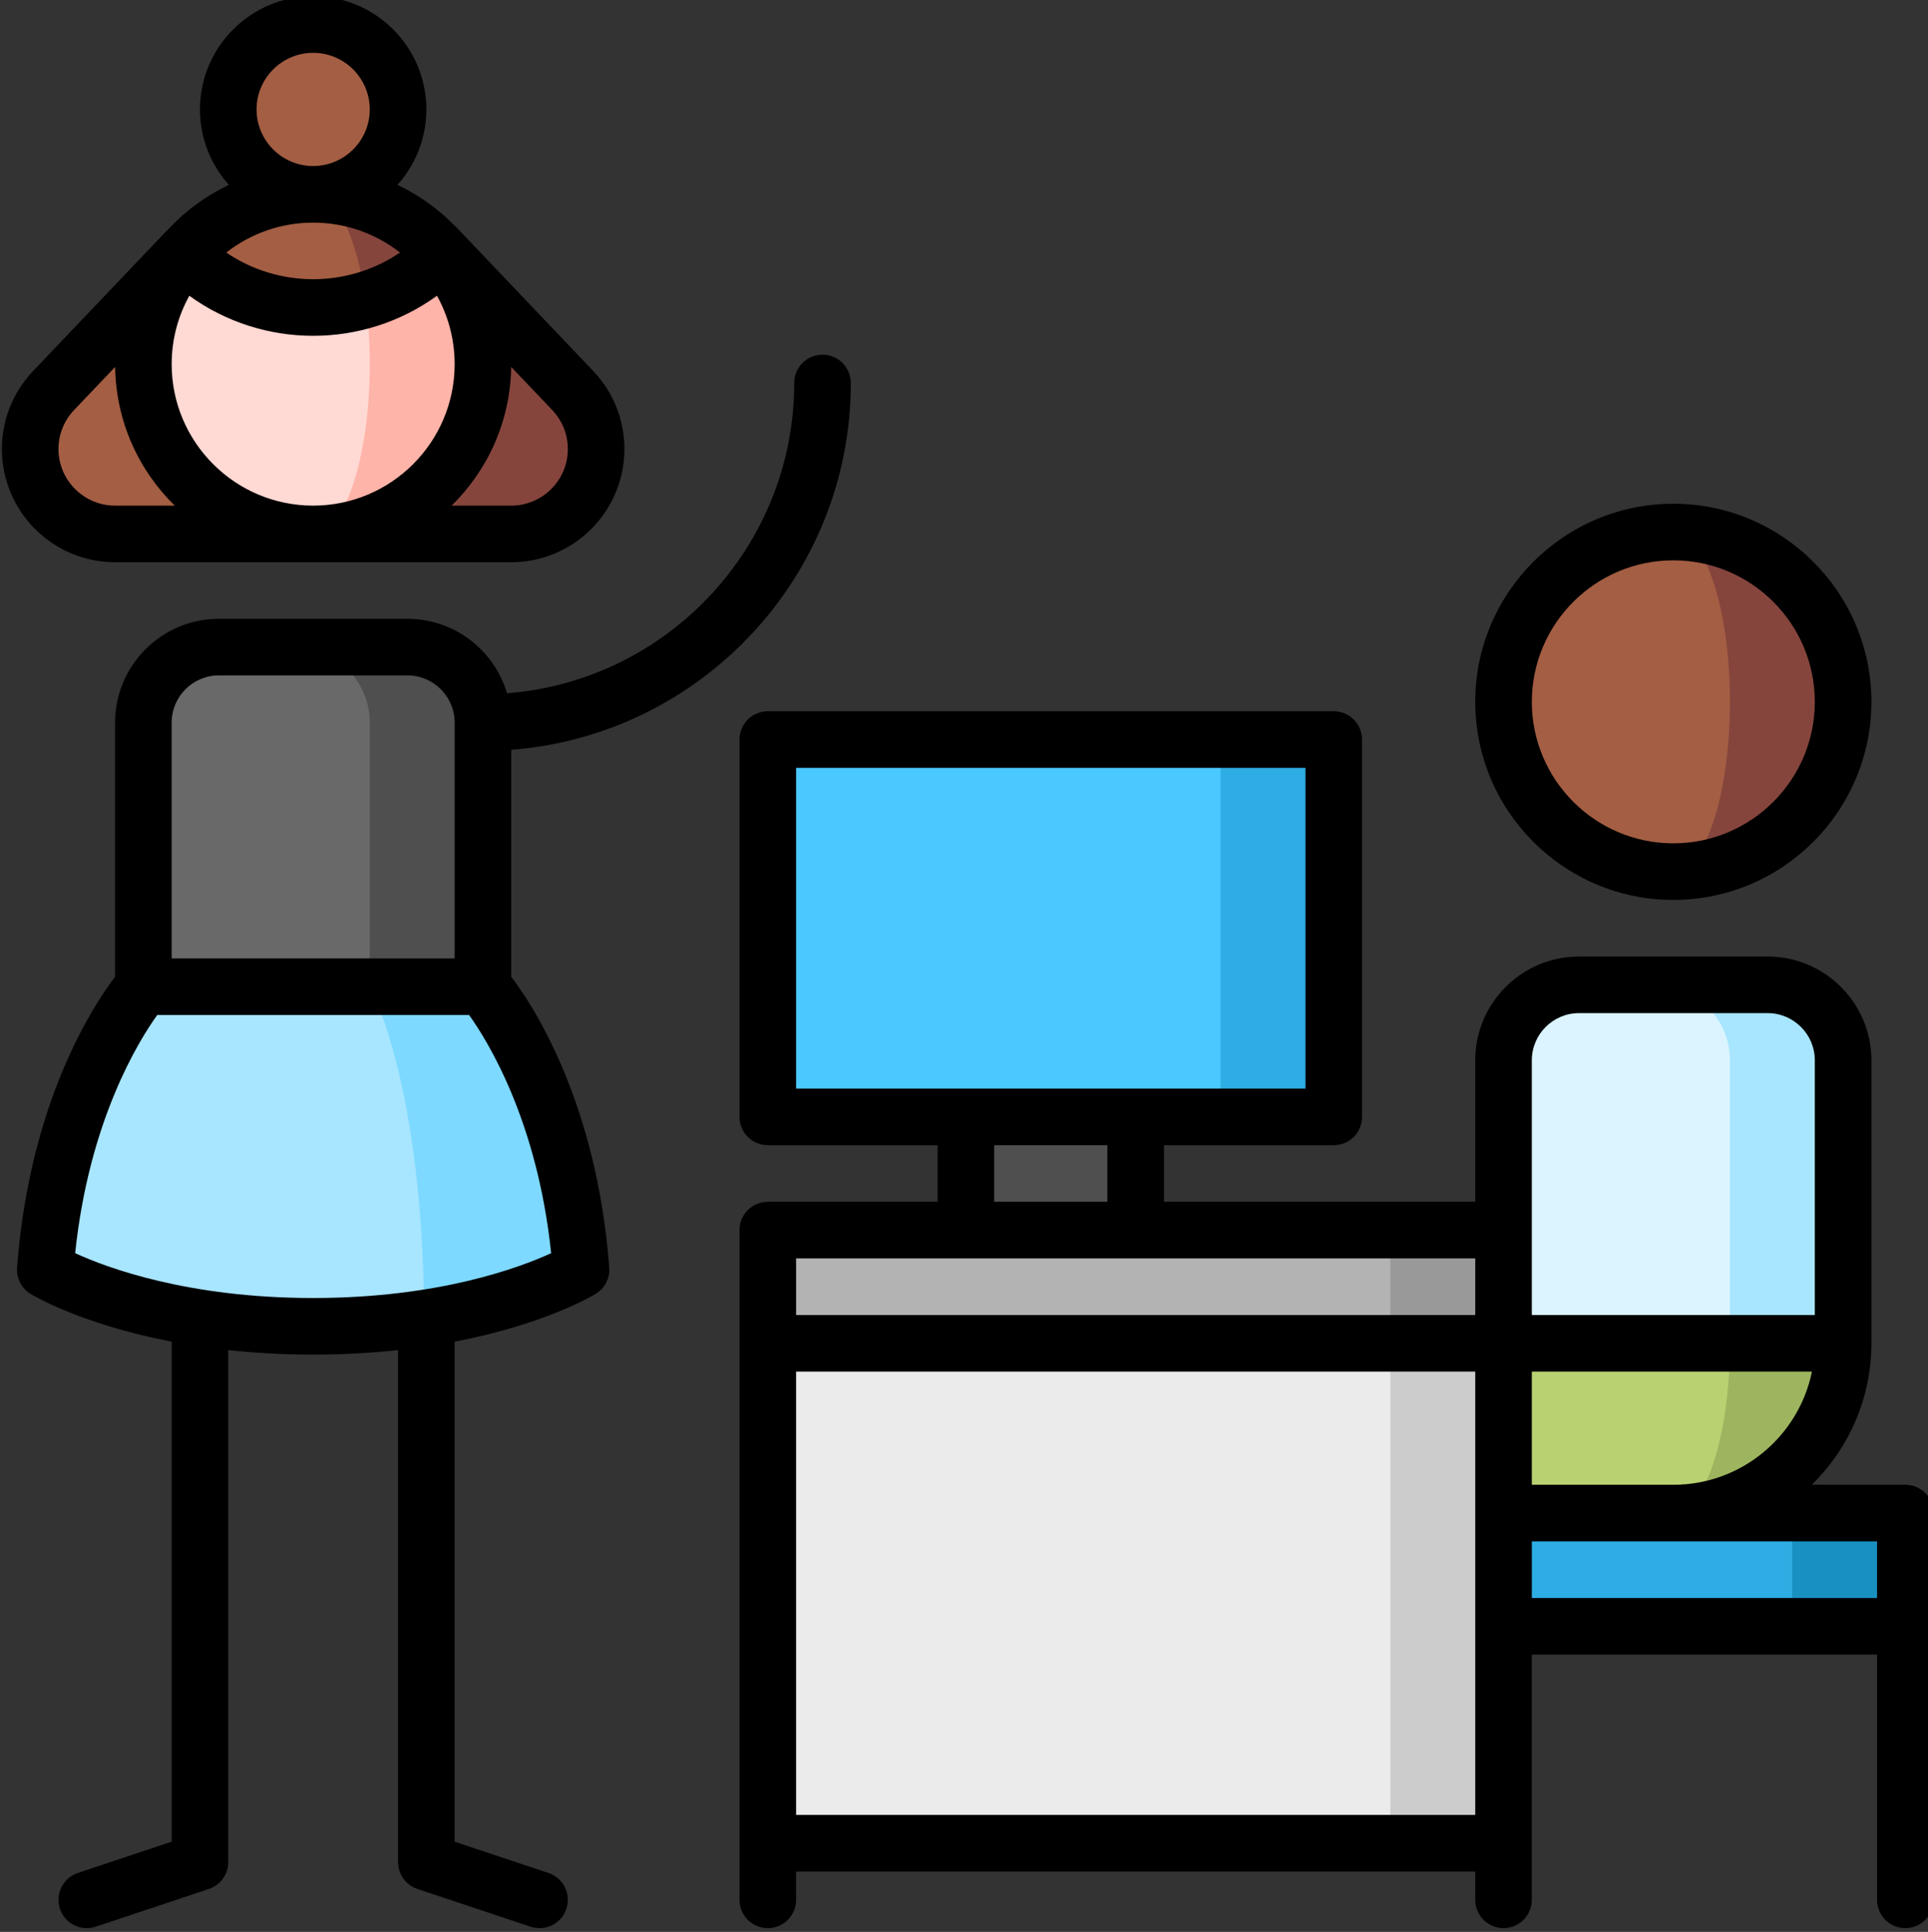
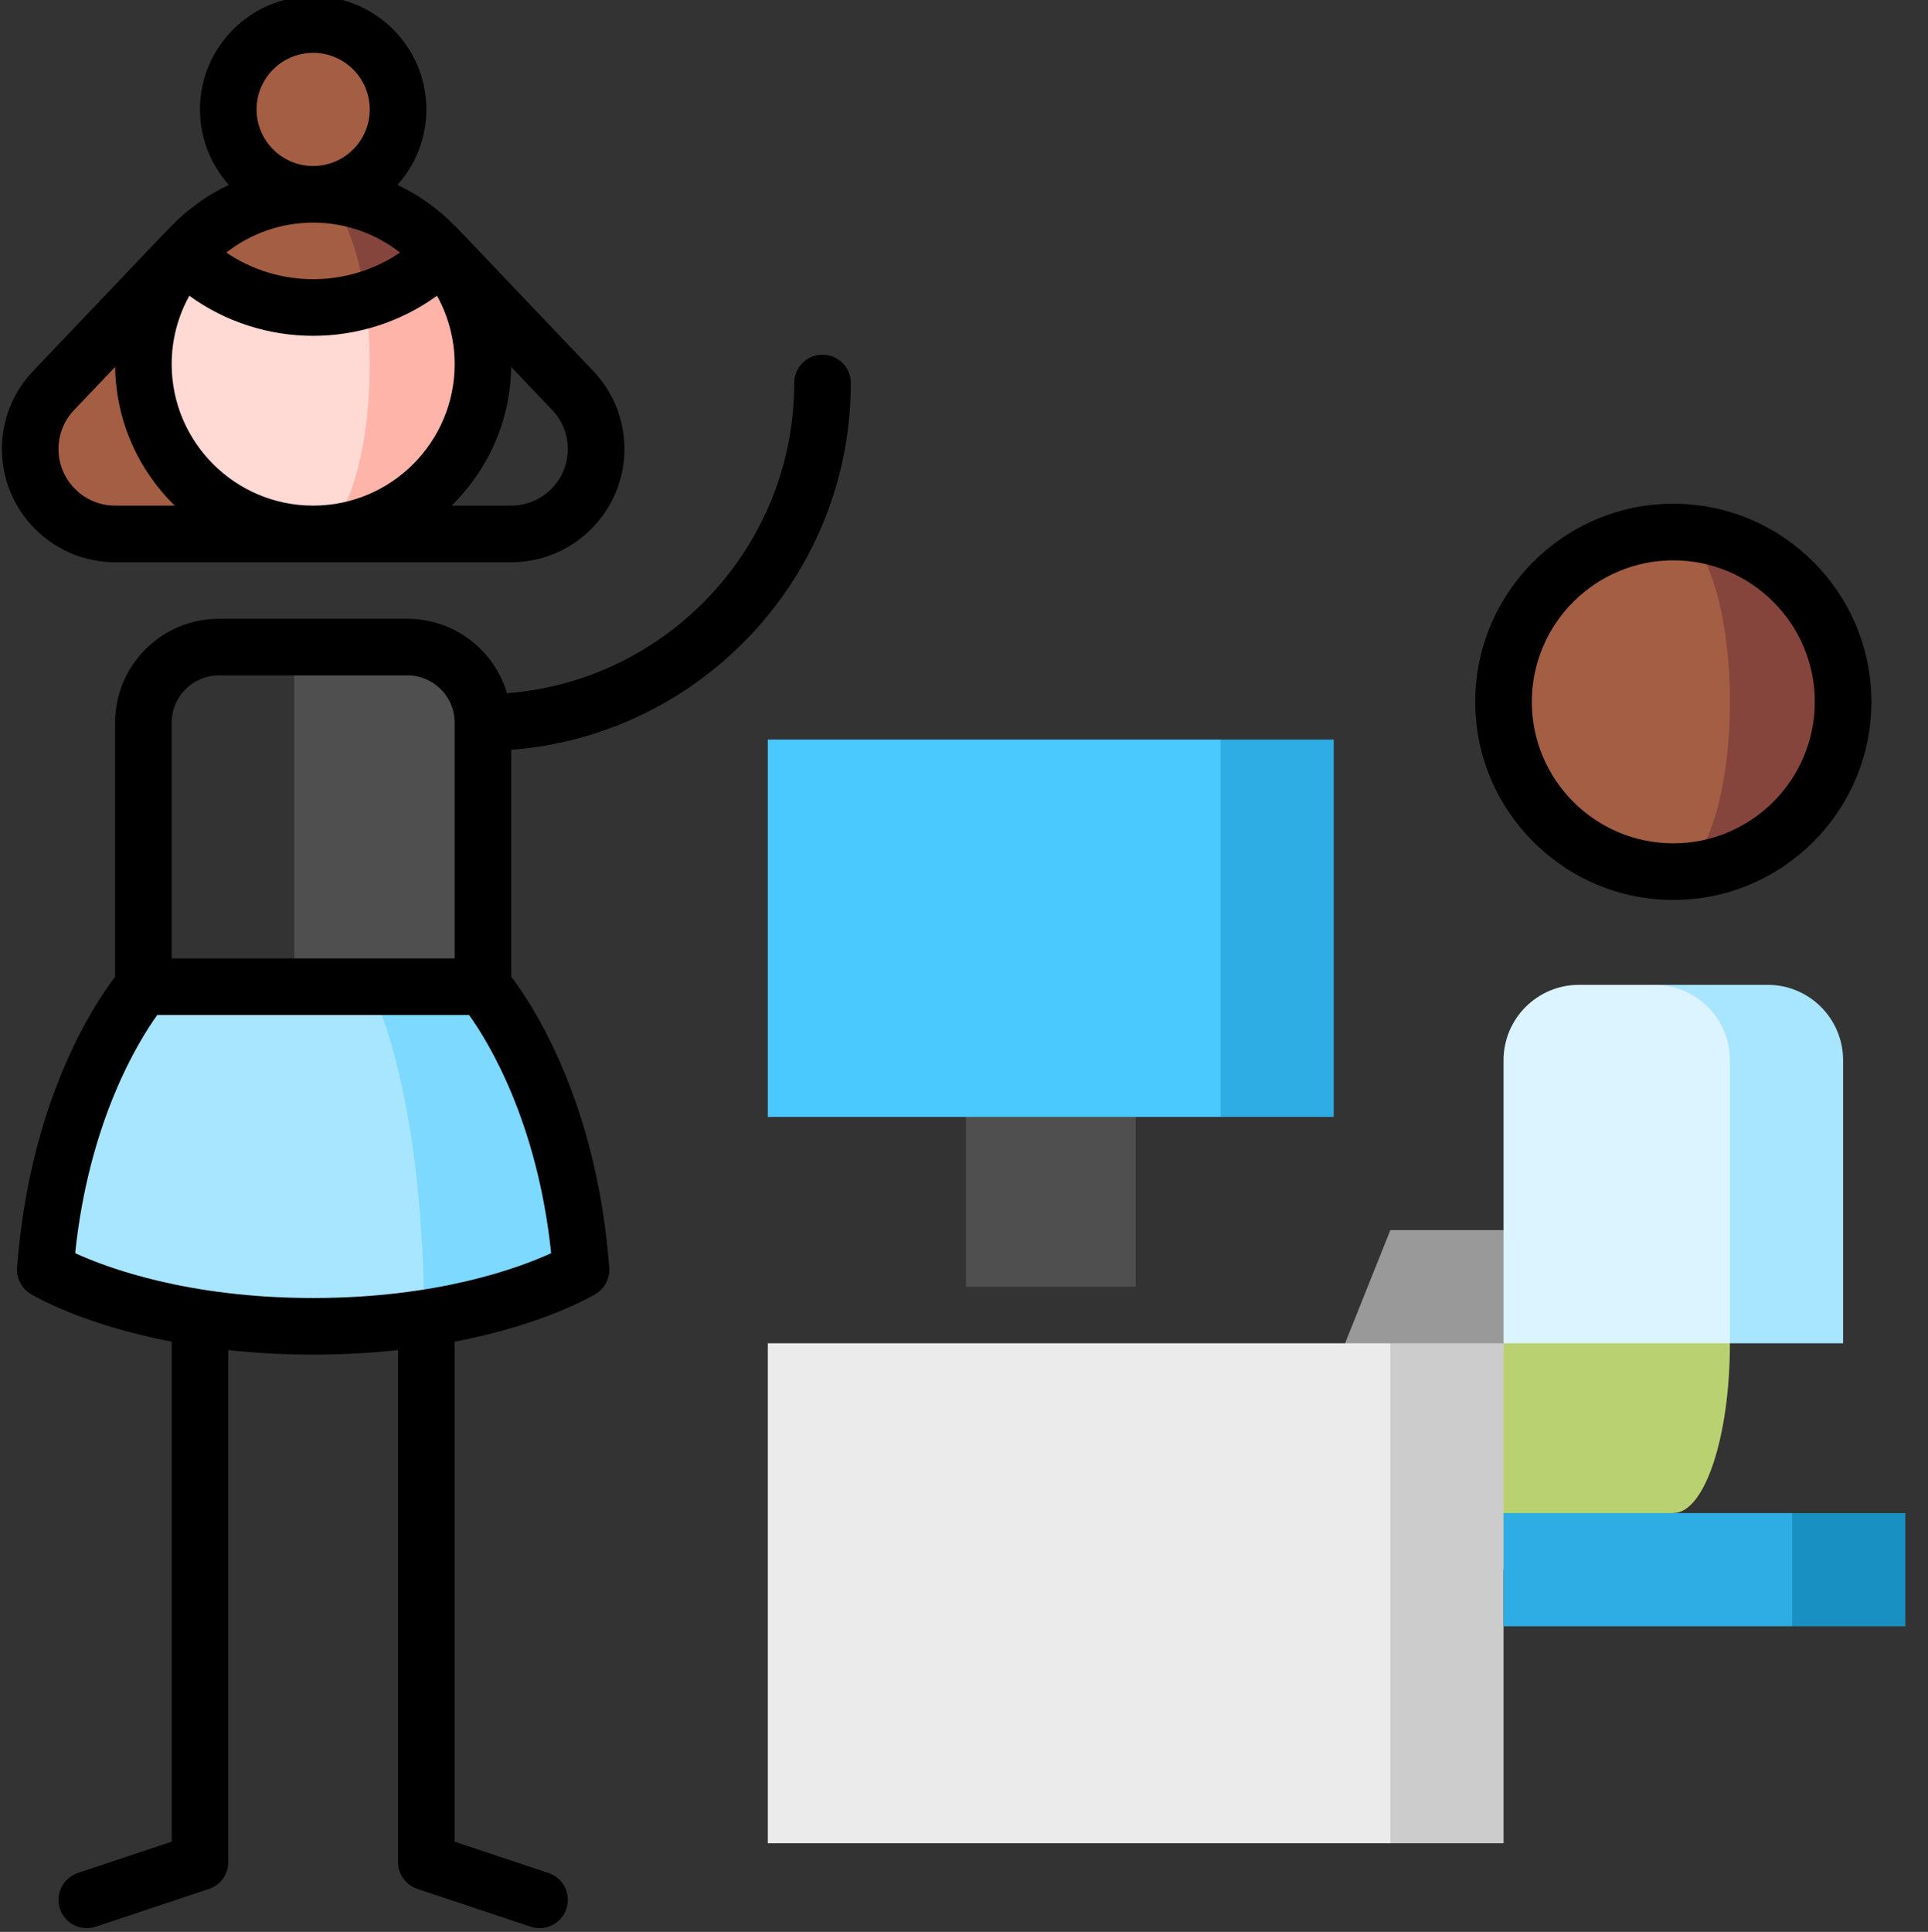
<svg xmlns="http://www.w3.org/2000/svg" viewBox="0 1 511 512">
  <rect x="0" y="1" width="511" height="512" fill="#333333" stroke="none" />
  <path d="m323.496 297-35.504-50 35.504-50h30.004v100zm0 0" fill="#2dade3" />
  <path d="m256 281.992v60.008h45v-60zm0 0" fill="#4f4f4f" />
  <path d="m203.5 197h120v100h-120zm0 0" fill="#49c9ff" />
-   <path d="m443.5 327v75c24.852 0 45-20.148 45-45zm0 0" fill="#9db55f" />
  <path d="m458.5 357v-15h-90v75h52.5l22.5-15c8.281 0 15-20.148 15-45zm0 0" fill="#b9d171" />
  <path d="m468.5 262h-30l20 95h30v-75c0-11.047-8.957-20-20-20zm0 0" fill="#a8e5ff" />
  <path d="m438.5 262h-20c-11.047 0-20 8.953-20 20v45l-30 30h90v-75c0-11.047-8.957-20-20-20zm0 0" fill="#dbf4ff" />
  <path d="m368.5 327-30 75 60-45v-30zm0 0" fill="#999" />
-   <path d="m203.5 327v30l165 45v-75zm0 0" fill="#b3b3b3" />
  <path d="m398.5 489.5h-30l-60-66.25 60-66.25h30zm0 0" fill="#ccc" />
  <path d="m203.5 357h165v132.5h-165zm0 0" fill="#ebebeb" />
  <path d="m475 402-20 15 20 15h29.996v-30zm0 0" fill="#1990c2" />
  <path d="m398.5 402h76.5v30h-76.5zm0 0" fill="#2dade3" />
  <path d="m443.5 142v90c24.852 0 45-20.148 45-45 0-24.855-20.148-45-45-45zm0 0" fill="#85453d" />
  <path d="m458.5 187c0-24.855-6.719-45-15-45-24.855 0-45 20.145-45 45 0 24.852 20.145 45 45 45 8.281 0 15-20.148 15-45zm0 0" fill="#a45e43" />
  <path d="m108 172.5h-30v120h50v-100c0-11.047-8.953-20-20-20zm0 0" fill="#4f4f4f" />
-   <path d="m98 192.5c0-11.047-8.953-20-20-20h-20c-11.047 0-20 8.953-20 20v100h60zm0 0" fill="#696969" />
  <path d="m128 262.5h-30l14.441 87.844c27.328-4.145 41.559-12.844 41.559-12.844-3.777-50-26-75-26-75zm0 0" fill="#7dd9ff" />
  <path d="m12 337.5s24.492 15 71 15c11.078 0 20.895-.859 29.441-2.156-.316-62.875-14.441-87.844-14.441-87.844h-60s-22.223 25-26 75zm0 0" fill="#a8e5ff" />
  <path d="m50.41 66.469-36.195 38.016c-3.848 4.039-6.215 9.5-6.215 15.516 0 12.426 10.074 22.5 22.5 22.5h52.5v-76.031zm0 0" fill="#a45e43" />
-   <path d="m151.785 104.484-36.195-38.016h-32.59v76.031h52.5c12.426 0 22.5-10.074 22.5-22.5 0-6.016-2.367-11.477-6.215-15.516zm0 0" fill="#85453d" />
  <path d="m117.254 68.336c.012-.012-34.254-.008-34.254-.008v74.172c24.848 0 45-20.152 45-45 0-11.121-4.047-21.316-10.746-29.164zm0 0" fill="#ffb4a9" />
  <path d="m96.891 80.508-48.145-12.172c-6.703 7.848-10.746 18.043-10.746 29.164 0 24.848 20.148 45 45 45 8.281 0 15-20.152 15-45 0-6.012-.391-11.75-1.109-16.992zm0 0" fill="#ffd9d4" />
  <path d="m83 52.5 13.891 28.008c7.449-2.227 14.473-6.293 20.363-12.172-8.25-9.691-20.535-15.836-34.254-15.836zm0 0" fill="#85453d" />
  <path d="m83 52.5c-13.719 0-26.004 6.145-34.254 15.836 13.039 13.039 31.645 17.105 48.145 12.172-2.23-16.43-7.609-28.008-13.891-28.008zm0 0" fill="#a45e43" />
  <path d="m105.5 30c0 12.426-10.074 22.5-22.5 22.5s-22.5-10.074-22.5-22.5 10.074-22.5 22.5-22.5 22.5 10.074 22.5 22.5zm0 0" fill="#a45e43" />
-   <path d="m504.996 394.5h-24.805c9.742-9.539 15.809-22.824 15.809-37.5v-75c0-15.164-12.34-27.5-27.5-27.5h-50c-15.164 0-27.5 12.336-27.5 27.5v37.5h-82.5v-15h45c4.141 0 7.5-3.359 7.5-7.5v-100c0-4.145-3.359-7.5-7.5-7.5h-150c-4.145 0-7.5 3.355-7.5 7.5v100c0 4.141 3.355 7.5 7.5 7.5h45v15h-45c-4.145 0-7.5 3.355-7.5 7.5v177.496c0 4.145 3.355 7.5 7.5 7.5 4.141 0 7.5-3.355 7.5-7.5v-7.496h180v7.496c0 4.145 3.355 7.5 7.5 7.5 4.141 0 7.5-3.355 7.5-7.5v-64.996h91.5v64.996c0 4.145 3.355 7.5 7.496 7.5 4.145 0 7.5-3.355 7.5-7.5v-102.496c0-4.145-3.355-7.5-7.5-7.5zm-98.996 0v-30h74.242c-3.484 17.094-18.633 30-36.742 30zm0-112.5c0-6.895 5.605-12.5 12.5-12.5h50c6.891 0 12.5 5.605 12.5 12.5v67.5h-75zm-195-77.5h135v85h-135zm52.5 100h30v15h-30zm127.5 30v15h-180v-15zm-180 147.5v-117.5h180v117.5zm195-57.5v-15h91.5v15zm0 0" />
  <path d="m443.5 239.5c28.945 0 52.5-23.555 52.5-52.5 0-28.949-23.555-52.5-52.5-52.5-28.949 0-52.5 23.551-52.5 52.5 0 28.945 23.551 52.5 52.5 52.5zm0-90c20.676 0 37.5 16.82 37.5 37.5 0 20.676-16.824 37.5-37.5 37.5-20.68 0-37.5-16.824-37.5-37.5 0-20.68 16.82-37.5 37.5-37.5zm0 0" />
  <path d="m135.5 259.859v-60.145c50.27-3.844 90-45.977 90-97.215 0-4.145-3.359-7.5-7.5-7.5-4.145 0-7.5 3.355-7.5 7.5 0 43.344-33.605 78.961-76.125 82.227-3.363-11.387-13.91-19.727-26.375-19.727h-50c-15.164 0-27.5 12.336-27.5 27.5v67.359c-5.762 7.574-22.668 33.219-25.98 77.074-.211 2.805 1.164 5.492 3.562 6.961.75.457 13.5 8.09 37.418 12.68v132.52l-24.871 8.289c-3.93 1.309-6.055 5.559-4.746 9.484 1.051 3.145 3.977 5.133 7.113 5.133.789 0 1.586-.125 2.375-.387l30-10c3.062-1.023 5.129-3.887 5.129-7.117v-135.691c6.855.742 14.348 1.195 22.5 1.195 8.148 0 15.641-.453 22.5-1.195v135.695c0 3.227 2.066 6.094 5.125 7.113l30 10c.789.262 1.586.387 2.375.387 3.141 0 6.066-1.988 7.113-5.129 1.309-3.93-.812-8.18-4.742-9.488l-24.875-8.289v-132.516c23.918-4.59 36.672-12.227 37.418-12.684 2.398-1.469 3.773-4.156 3.562-6.961-3.312-43.855-20.215-69.5-25.977-77.074zm-77.5-79.859h50c6.891 0 12.5 5.605 12.5 12.5v62.5h-75v-62.5c0-6.895 5.605-12.5 12.5-12.5zm25 165c-33.188 0-54.672-8.023-63.078-11.879 3.656-35.016 16.781-56.199 21.754-63.121h82.648c4.988 6.945 18.102 28.129 21.754 63.121-8.426 3.863-29.91 11.879-63.078 11.879zm0 0" />
  <path d="m30.5 150h105c16.543 0 30-13.457 30-30 0-7.734-2.941-15.082-8.281-20.688l-36.195-38.016c-.184-.188-.371-.367-.566-.531-4.34-4.43-9.453-8.09-15.121-10.766 4.762-5.312 7.664-12.32 7.664-20 0-16.543-13.457-30-30-30s-30 13.457-30 30c0 7.68 2.902 14.688 7.664 20-5.957 2.812-11.301 6.719-15.777 11.453-.457.441-.93.93-1.449 1.477l-34.652 36.383c-5.344 5.605-8.285 12.953-8.285 20.688 0 16.543 13.457 30 30 30zm15-52.5c0-6.566 1.703-12.742 4.68-18.117 9.75 7.074 21.285 10.617 32.82 10.617s23.07-3.543 32.82-10.617c2.977 5.375 4.68 11.551 4.68 18.117 0 20.676-16.824 37.5-37.5 37.5-20.68 0-37.5-16.824-37.5-37.5zm14.477-29.57c6.359-4.961 14.348-7.93 23.023-7.93 8.672 0 16.66 2.969 23.023 7.93-13.84 9.422-32.207 9.422-46.047 0zm90.523 52.07c0 8.27-6.73 15-15 15h-15.809c9.582-9.375 15.59-22.379 15.789-36.762l10.875 11.422c2.672 2.801 4.145 6.473 4.145 10.34zm-82.5-90c0-8.27 6.73-15 15-15s15 6.73 15 15-6.73 15-15 15-15-6.73-15-15zm-48.355 79.656c3.094-3.25 6.902-7.25 10.875-11.418.199 14.383 6.207 27.387 15.789 36.762h-15.809c-8.27 0-15-6.73-15-15 0-3.867 1.473-7.539 4.145-10.344zm0 0" />
</svg>